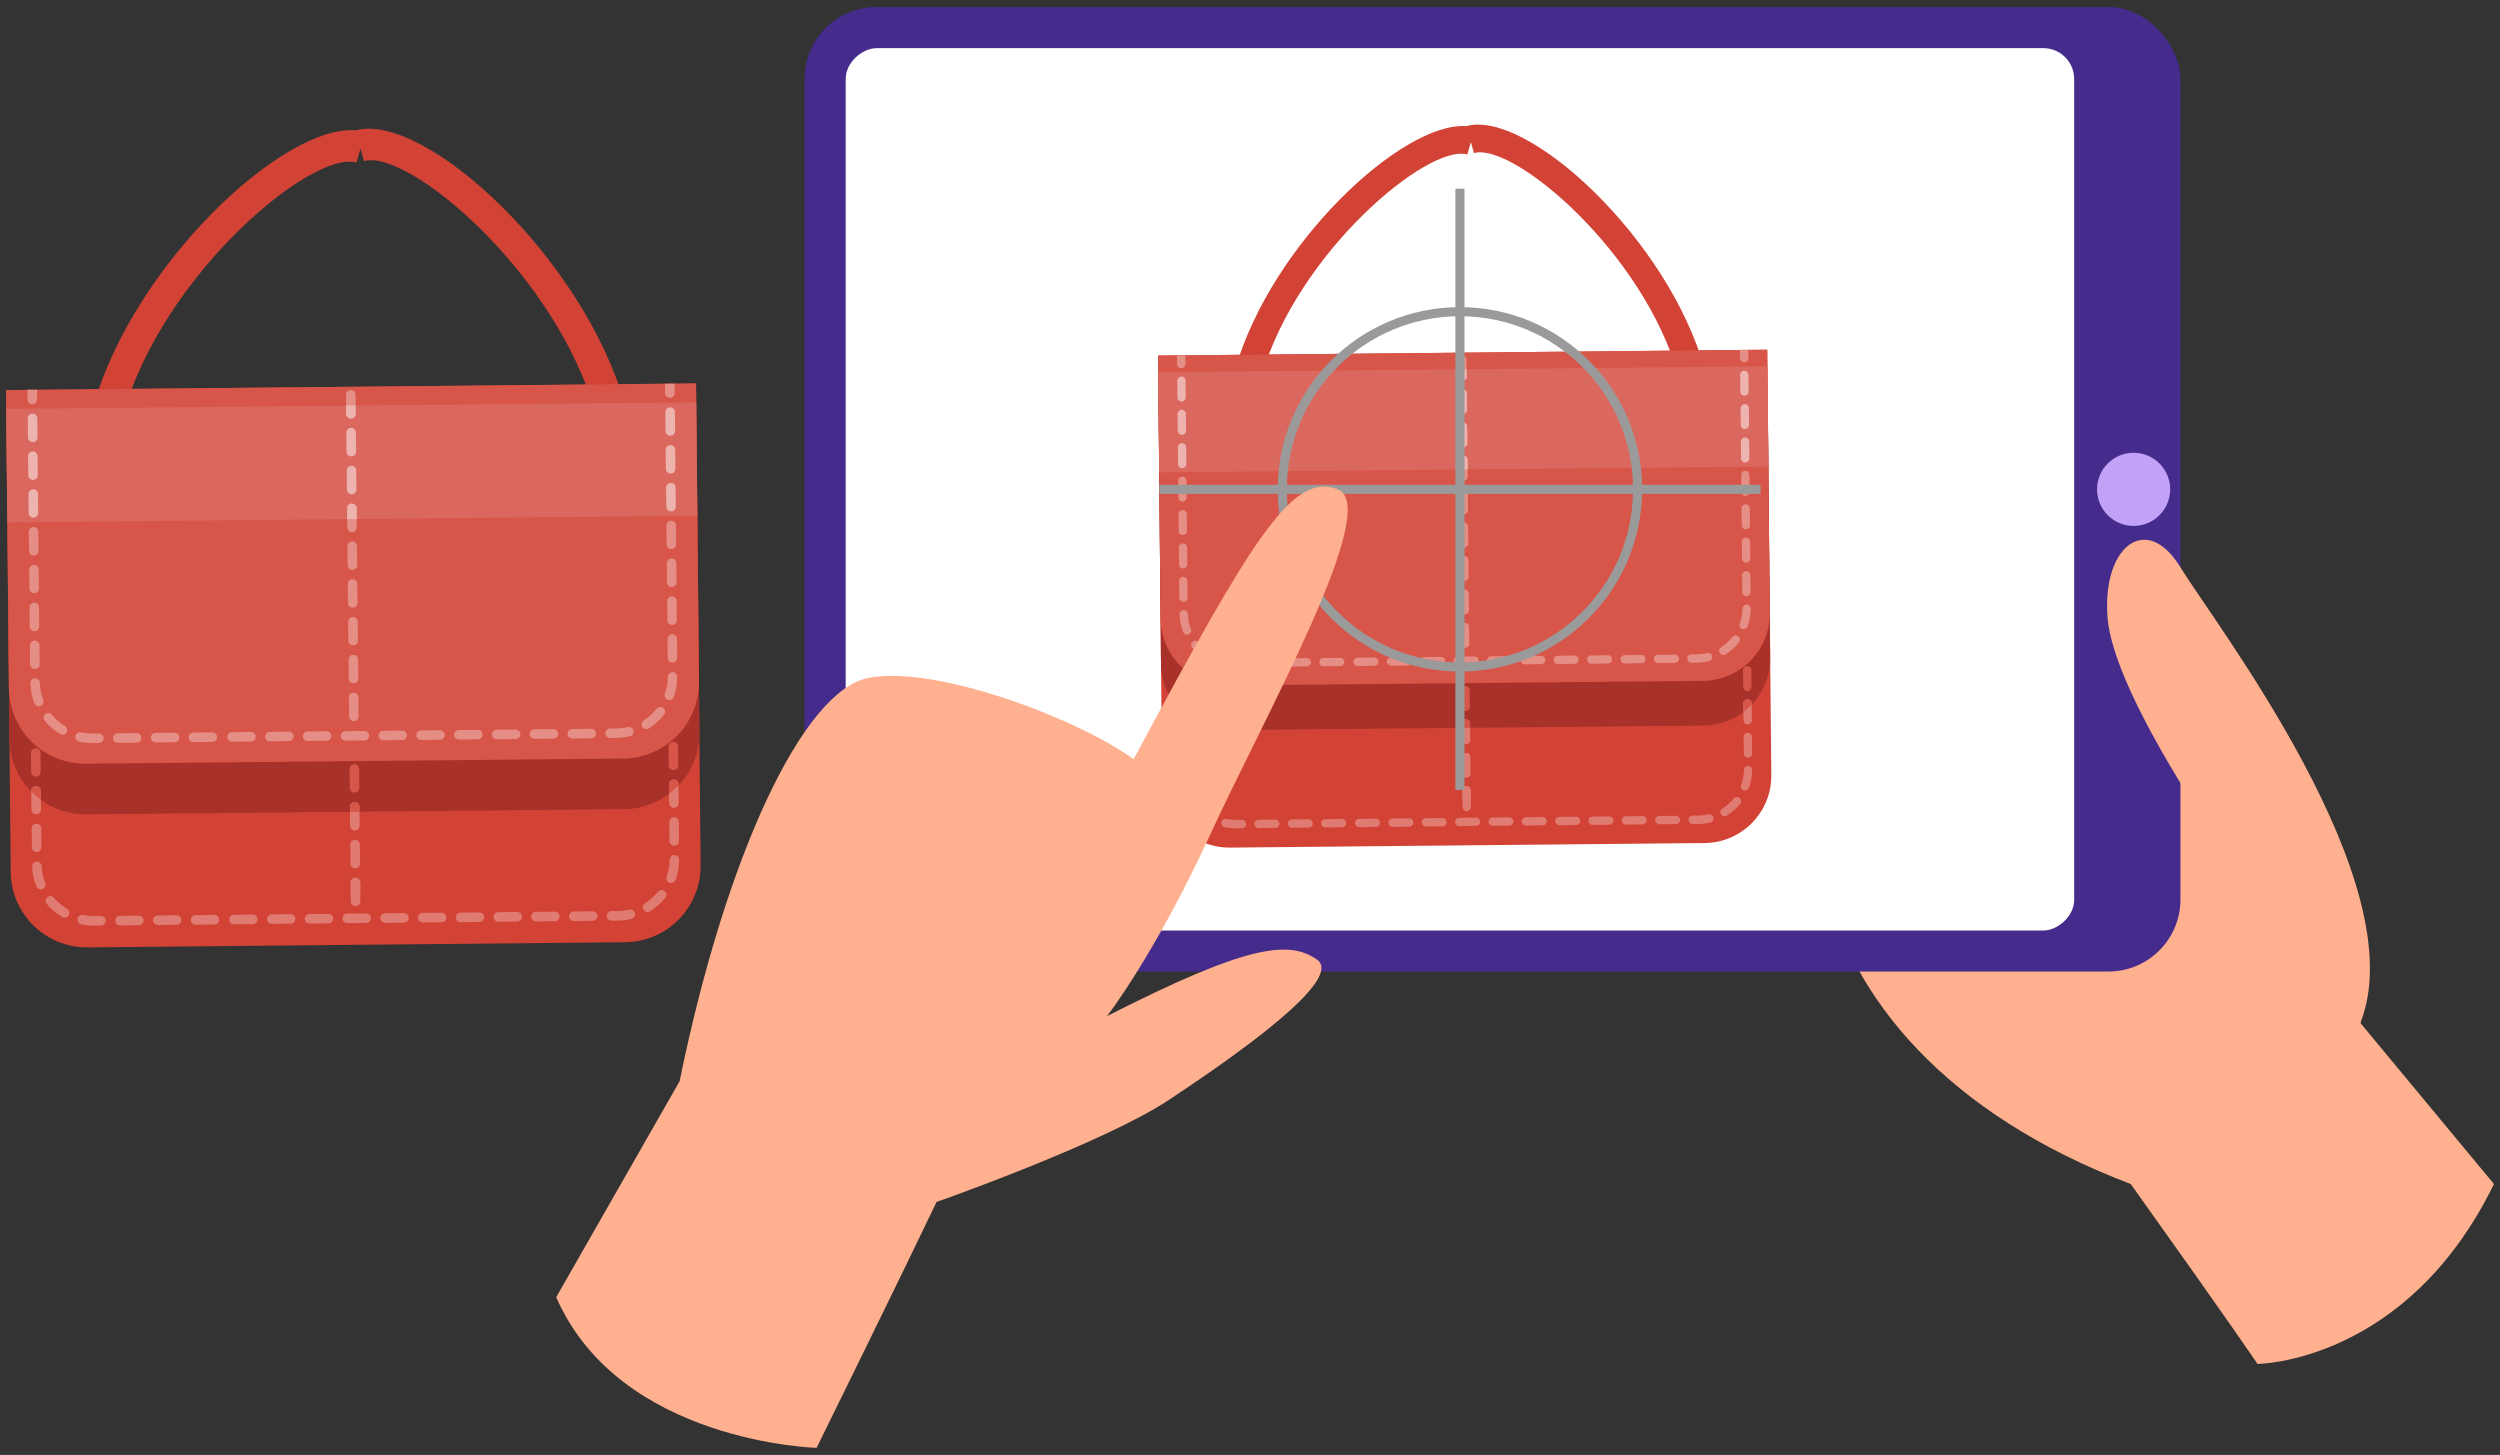
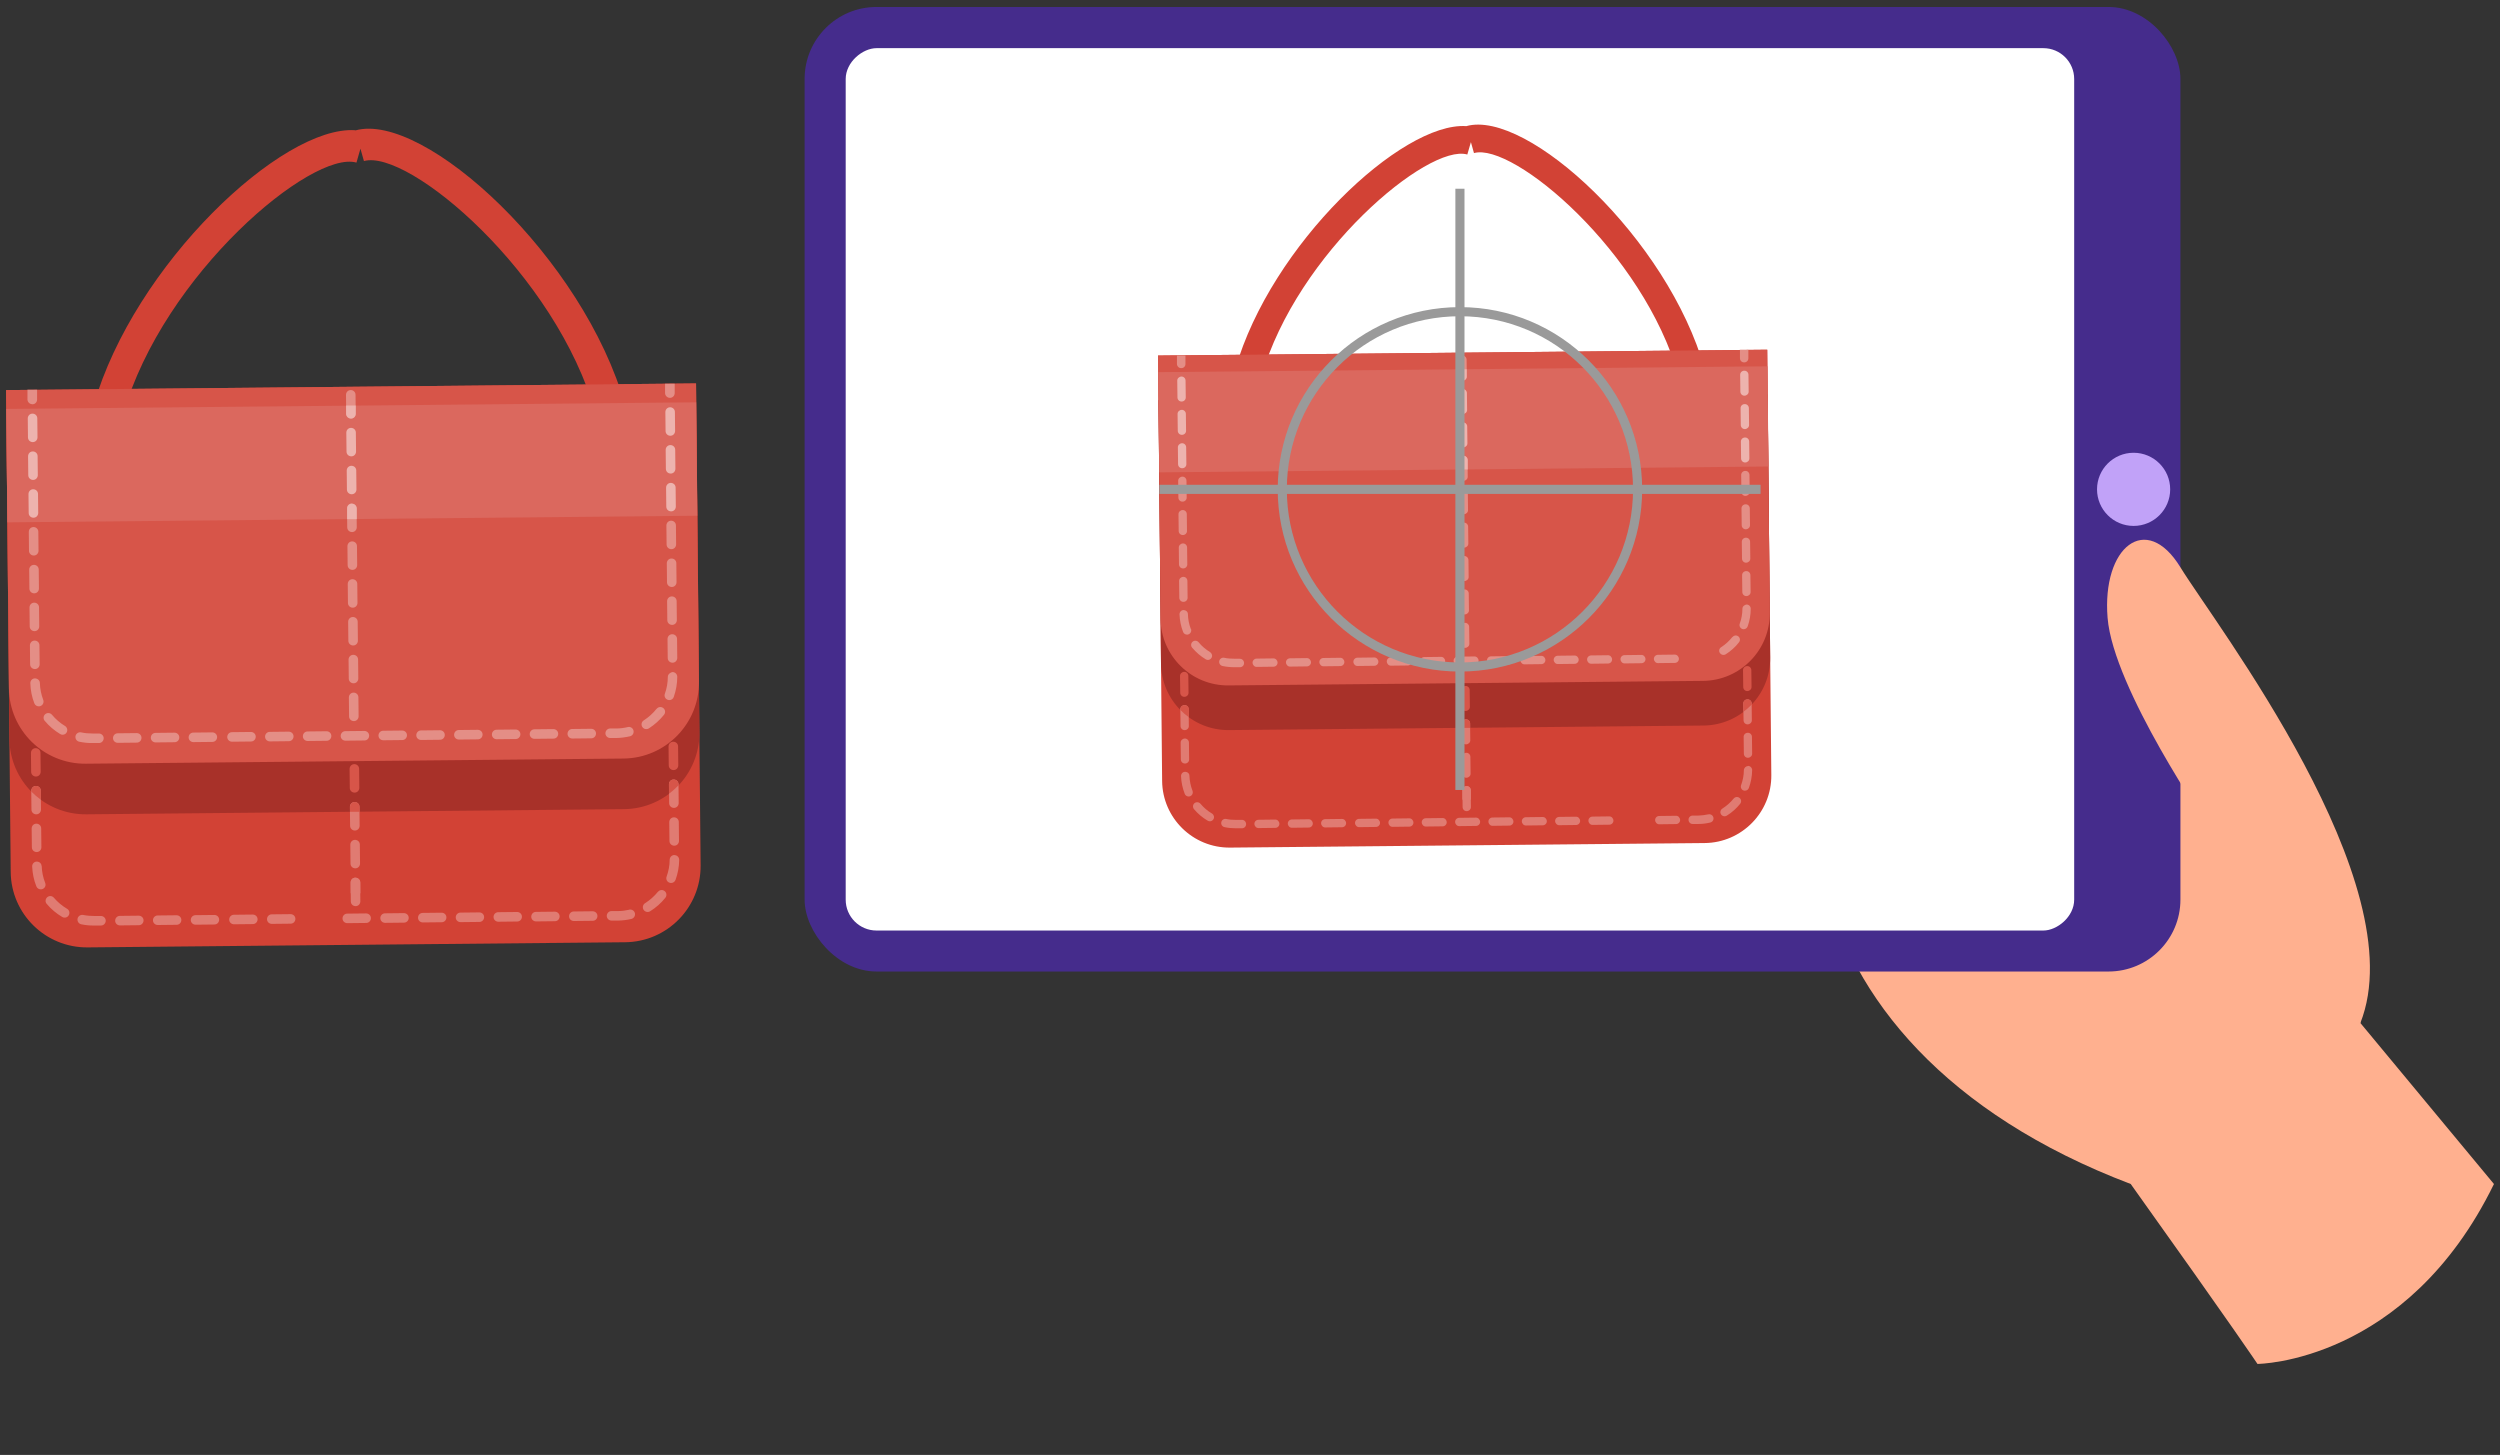
<svg xmlns="http://www.w3.org/2000/svg" width="244" height="142" viewBox="0 0 244 142">
  <rect x="0" y="0" width="244" height="142" fill="#333333" stroke="none" />
  <path d="M34.67,12.71h0c-7.13-.48-21.58,13.11-25.53,26.85-1.75,6.07-1.3,11.46,1.32,16.03,3.01,5.26,8.85,9.16,17.35,11.61l.86-2.98c-7.74-2.23-12.99-5.67-15.61-10.23-2.18-3.81-2.53-8.38-1.03-13.59,3.94-13.69,18.43-25.78,22.76-24.53l.39-1.36,.34,1.21c4.33-1.22,18.76,10.95,22.61,24.66,1.47,5.22,1.09,9.79-1.11,13.59-2.64,4.55-7.92,7.96-15.67,10.14l.84,2.99c8.51-2.39,14.37-6.26,17.42-11.51,2.64-4.55,3.12-9.94,1.41-16.02-4.05-14.41-19.62-28.73-26.34-26.84Z" style="fill:#d24235" />
  <path d="M.85,37.75H68.19v47.03c0,4.11-3.33,7.44-7.44,7.44H8.29c-4.11,0-7.44-3.33-7.44-7.44V37.75H.85Z" transform="translate(-.62 .33) rotate(-.55)" style="fill:#d24235" />
  <path d="M.81,42.69H68.16v29.1c0,4.11-3.33,7.44-7.44,7.44H8.25c-4.11,0-7.44-3.33-7.44-7.44v-29.1H.81Z" transform="translate(-.58 .33) rotate(-.55)" style="fill:#a83129" />
  <path d="M20.92,89.3l-1.84,.02c-.26,0-.46,.21-.46,.47s.21,.46,.47,.46l1.84-.02c.26,0,.46-.21,.46-.47s-.21-.46-.47-.46Z" style="fill:#e07b72" />
  <path d="M17.23,89.33l-1.84,.02c-.26,0-.46,.21-.46,.47s.21,.46,.47,.46l1.84-.02c.26,0,.46-.21,.46-.47s-.21-.46-.47-.46Z" style="fill:#e07b72" />
  <path d="M24.67,89.26l-1.84,.02c-.26,0-.46,.21-.46,.47s.21,.46,.47,.46l1.84-.02c.26,0,.46-.21,.46-.47s-.21-.46-.47-.46Z" style="fill:#e07b72" />
-   <path d="M32.04,89.19l-1.84,.02c-.26,0-.46,.21-.46,.47s.21,.46,.47,.46l1.84-.02c.26,0,.46-.21,.46-.47s-.21-.46-.47-.46Z" style="fill:#e07b72" />
  <path d="M28.36,89.22l-1.84,.02c-.26,0-.46,.21-.46,.47s.21,.46,.47,.46l1.84-.02c.26,0,.46-.21,.46-.47s-.21-.46-.47-.46Z" style="fill:#e07b72" />
  <path d="M3.58,83.16c.26,0,.46-.21,.46-.47l-.02-1.84c0-.26-.21-.46-.47-.46-.26,0-.46,.21-.46,.47l.02,1.84c0,.26,.21,.46,.47,.46Z" style="fill:#e07b72" />
  <path d="M3.54,79.48c.26,0,.46-.21,.46-.47l-.02-1.84c0-.26-.21-.46-.47-.46s-.46,.21-.46,.47l.02,1.84c0,.26,.21,.46,.47,.46Z" style="fill:#e07b72" />
  <path d="M13.54,89.37l-1.84,.02c-.26,0-.46,.21-.46,.47s.21,.46,.47,.46l1.84-.02c.26,0,.46-.21,.46-.47s-.21-.46-.47-.46Z" style="fill:#e07b72" />
  <path d="M35.73,89.15l-1.84,.02c-.26,0-.46,.21-.46,.47s.21,.46,.47,.46l1.84-.02c.26,0,.46-.21,.46-.47s-.21-.46-.47-.46Z" style="fill:#e07b72" />
  <path d="M9.86,89.4h-.66c-.36,0-.73-.03-1.08-.1-.25-.05-.5,.11-.55,.36-.05,.25,.11,.5,.36,.55,.42,.09,.84,.13,1.27,.12h.66c.26,0,.46-.22,.46-.47s-.21-.46-.47-.46Z" style="fill:#e07b72" />
  <path d="M4.06,84.53c-.01-.26-.22-.44-.48-.44-.26,.01-.45,.23-.44,.48,.03,.67,.16,1.32,.41,1.94,.07,.18,.25,.3,.44,.29,.05,0,.11-.01,.16-.03,.24-.09,.36-.36,.26-.6-.21-.53-.32-1.08-.34-1.65Z" style="fill:#e07b72" />
  <path d="M6.55,88.7c-.49-.29-.92-.65-1.29-1.08-.17-.2-.46-.22-.65-.05-.19,.17-.22,.46-.05,.65,.43,.51,.94,.94,1.52,1.28,.08,.04,.16,.07,.24,.06,.16,0,.31-.08,.39-.23,.13-.22,.06-.5-.16-.63Z" style="fill:#e07b72" />
  <path d="M65.78,79.77c-.26,0-.46,.21-.46,.47l.02,1.84c0,.26,.21,.46,.47,.46s.46-.21,.46-.47l-.02-1.84c0-.26-.21-.46-.47-.46Z" style="fill:#e07b72" />
  <path d="M65.83,83.45h-.01c-.25,0-.45,.2-.46,.46,0,.57-.11,1.12-.3,1.65-.09,.24,.04,.51,.28,.59,.05,.02,.11,.03,.16,.03,.19,0,.36-.12,.43-.3,.23-.63,.35-1.28,.36-1.95,0-.26-.2-.47-.46-.47Z" style="fill:#e07b72" />
  <path d="M64.22,87.03c-.36,.44-.78,.82-1.26,1.12-.22,.14-.28,.42-.15,.64,.09,.14,.24,.22,.4,.22,.08,0,.17-.02,.24-.07,.57-.35,1.07-.8,1.49-1.32,.16-.2,.13-.49-.07-.65-.2-.16-.49-.13-.65,.07Z" style="fill:#e07b72" />
  <path d="M61.41,88.79c-.36,.08-.73,.13-1.1,.13h-.63c-.26,0-.46,.22-.46,.47s.21,.46,.47,.46h.63c.44-.01,.88-.06,1.3-.16,.25-.06,.4-.31,.35-.56-.06-.25-.31-.4-.56-.35Z" style="fill:#e07b72" />
  <path d="M65.75,76.08c-.26,0-.46,.21-.46,.47l.02,1.84c0,.26,.21,.46,.47,.46s.46-.21,.46-.47l-.02-1.84c0-.26-.21-.46-.47-.46Z" style="fill:#e07b72" />
  <path d="M46.78,89.05l-1.84,.02c-.26,0-.46,.21-.46,.47s.21,.46,.47,.46l1.84-.02c.26,0,.46-.21,.46-.47s-.21-.46-.47-.46Z" style="fill:#e07b72" />
  <path d="M39.42,89.12l-1.84,.02c-.26,0-.46,.21-.46,.47s.21,.46,.47,.46l1.84-.02c.26,0,.46-.21,.46-.47s-.21-.46-.47-.46Z" style="fill:#e07b72" />
  <path d="M57.84,88.94l-1.84,.02c-.26,0-.46,.21-.46,.47s.21,.46,.47,.46l1.84-.02c.26,0,.46-.21,.46-.47s-.21-.46-.47-.46Z" style="fill:#e07b72" />
  <path d="M43.1,89.08l-1.84,.02c-.26,0-.46,.21-.46,.47s.21,.46,.47,.46l1.84-.02c.26,0,.46-.21,.46-.47s-.21-.46-.47-.46Z" style="fill:#e07b72" />
  <path d="M50.47,89.01l-1.84,.02c-.26,0-.46,.21-.46,.47s.21,.46,.47,.46l1.84-.02c.26,0,.46-.21,.46-.47s-.21-.46-.47-.46Z" style="fill:#e07b72" />
  <path d="M54.15,88.98l-1.84,.02c-.26,0-.46,.21-.46,.47s.21,.46,.47,.46l1.84-.02c.26,0,.46-.21,.46-.47s-.21-.46-.47-.46Z" style="fill:#e07b72" />
  <path d="M3.51,75.79c.26,0,.46-.21,.46-.47l-.02-1.84c0-.26-.21-.46-.47-.46s-.46,.21-.46,.47l.02,1.84c0,.26,.21,.46,.47,.46Z" style="fill:#d75549" />
  <path d="M3.52,76.71c-.26,0-.46,.21-.46,.47v.08c.29,.29,.6,.56,.93,.8v-.89c-.01-.26-.22-.46-.48-.46Z" style="fill:#d75549" />
  <path d="M65.71,72.39c-.26,0-.46,.21-.46,.47l.02,1.84c0,.26,.21,.46,.47,.46s.46-.21,.46-.47l-.02-1.84c0-.26-.21-.46-.47-.46Z" style="fill:#d75549" />
  <path d="M65.75,76.08c-.26,0-.46,.21-.46,.47v.92c.34-.25,.64-.52,.93-.82v-.11c0-.26-.21-.46-.47-.46Z" style="fill:#d75549" />
  <path d="M.77,37.75H68.11v29.1c0,4.11-3.33,7.44-7.44,7.44H8.2c-4.11,0-7.44-3.33-7.44-7.44v-29.1H.77Z" transform="translate(-.53 .33) rotate(-.55)" style="fill:#d75549" />
  <rect x=".66" y="39.59" width="67.34" height="11.07" transform="translate(-.43 .33) rotate(-.55)" style="fill:#db685e" />
  <path d="M3.27,50.53c.26,0,.46-.21,.46-.47l-.02-1.85c0-.26-.21-.46-.47-.46s-.46,.21-.46,.47l.02,1.85c0,.26,.21,.46,.47,.46Z" style="fill:#edb3ae" />
  <path d="M3.23,46.84c.26,0,.46-.21,.46-.47l-.02-1.85c0-.26-.21-.46-.47-.46s-.46,.21-.46,.47l.02,1.85c0,.26,.21,.46,.47,.46Z" style="fill:#edb3ae" />
  <path d="M3.2,43.15c.26,0,.46-.21,.46-.47l-.02-1.85c0-.26-.21-.46-.47-.46s-.46,.21-.46,.47l.02,1.85c0,.26,.21,.46,.47,.46Z" style="fill:#edb3ae" />
  <path d="M65.47,47.13c-.26,0-.46,.21-.46,.47l.02,1.85c0,.26,.21,.46,.47,.46s.46-.21,.46-.47l-.02-1.85c0-.26-.21-.46-.47-.46Z" style="fill:#edb3ae" />
  <path d="M65.4,39.75c-.26,0-.46,.21-.46,.47l.02,1.85c0,.26,.21,.46,.47,.46s.46-.21,.46-.47l-.02-1.85c0-.26-.21-.46-.47-.46Z" style="fill:#edb3ae" />
  <path d="M65.43,43.44c-.26,0-.46,.21-.46,.47l.02,1.85c0,.26,.21,.46,.47,.46s.46-.21,.46-.47l-.02-1.85c0-.26-.21-.46-.47-.46Z" style="fill:#edb3ae" />
  <path d="M13.34,71.55l-1.85,.02c-.26,0-.46,.21-.46,.47s.21,.46,.47,.46l1.85-.02c.26,0,.46-.21,.46-.47s-.21-.46-.47-.46Z" style="fill:#e48e86" />
  <path d="M20.72,71.48l-1.85,.02c-.26,0-.46,.21-.46,.47s.21,.46,.47,.46l1.85-.02c.26,0,.46-.21,.46-.47s-.21-.46-.47-.46Z" style="fill:#e48e86" />
  <path d="M17.03,71.51l-1.85,.02c-.26,0-.46,.21-.46,.47s.21,.46,.47,.46l1.85-.02c.26,0,.46-.21,.46-.47s-.21-.46-.47-.46Z" style="fill:#e48e86" />
  <path d="M9.65,71.59h-.62c-.38,0-.75-.03-1.11-.11-.25-.05-.5,.11-.55,.36-.05,.25,.11,.5,.36,.55,.43,.09,.87,.14,1.31,.13h.62c.26,0,.46-.22,.46-.47s-.21-.46-.47-.46Z" style="fill:#e48e86" />
  <path d="M6.35,70.86c-.48-.29-.91-.66-1.28-1.1-.17-.2-.46-.22-.65-.06-.2,.16-.22,.46-.06,.65,.43,.51,.94,.95,1.51,1.29,.08,.05,.16,.07,.24,.07,.16,0,.31-.08,.39-.22,.13-.22,.06-.5-.16-.64Z" style="fill:#e48e86" />
  <path d="M28.18,71.41l-1.85,.02c-.26,0-.46,.21-.46,.47s.21,.46,.47,.46l1.85-.02c.26,0,.46-.21,.46-.47s-.21-.46-.47-.46Z" style="fill:#e48e86" />
  <path d="M31.87,71.37l-1.85,.02c-.26,0-.46,.21-.46,.47s.21,.46,.47,.46l1.85-.02c.26,0,.46-.21,.46-.47s-.21-.46-.47-.46Z" style="fill:#e48e86" />
  <path d="M24.49,71.44l-1.85,.02c-.26,0-.46,.21-.46,.47s.21,.46,.47,.46l1.85-.02c.26,0,.46-.21,.46-.47s-.21-.46-.47-.46Z" style="fill:#e48e86" />
  <path d="M4.22,68.31c-.2-.53-.31-1.08-.33-1.65,0-.25-.21-.44-.48-.45-.26,0-.46,.22-.45,.48,.02,.67,.15,1.33,.39,1.95,.07,.19,.25,.3,.44,.3,.05,0,.11-.01,.16-.03,.24-.09,.36-.36,.27-.6Z" style="fill:#e48e86" />
  <path d="M3.3,54.22c.26,0,.46-.21,.46-.47l-.02-1.85c0-.26-.21-.46-.47-.46s-.46,.21-.46,.47l.02,1.85c0,.26,.21,.46,.47,.46Z" style="fill:#e48e86" />
  <path d="M3.16,39.46c.26,0,.46-.21,.46-.47v-.95h-.94v.95c.01,.26,.22,.46,.48,.46Z" style="fill:#e48e86" />
  <path d="M3.34,57.91c.26,0,.46-.21,.46-.47l-.02-1.85c0-.26-.21-.46-.47-.46s-.46,.21-.46,.47l.02,1.85c0,.26,.21,.46,.47,.46Z" style="fill:#e48e86" />
  <path d="M3.41,65.3c.26,0,.46-.21,.46-.47l-.02-1.85c0-.26-.21-.46-.47-.46s-.46,.21-.46,.47l.02,1.85c0,.26,.21,.46,.47,.46Z" style="fill:#e48e86" />
  <path d="M3.37,61.6c.26,0,.46-.21,.46-.47l-.02-1.85c0-.26-.21-.46-.47-.46s-.46,.21-.46,.47l.02,1.85c0,.26,.21,.46,.47,.46Z" style="fill:#e48e86" />
  <path d="M35.56,71.34l-1.85,.02c-.26,0-.46,.21-.46,.47s.21,.46,.47,.46l1.85-.02c.26,0,.46-.21,.46-.47s-.21-.46-.47-.46Z" style="fill:#e48e86" />
  <path d="M65.54,54.51c-.26,0-.46,.21-.46,.47l.02,1.85c0,.26,.21,.46,.47,.46s.46-.21,.46-.47l-.02-1.85c0-.26-.21-.46-.47-.46Z" style="fill:#e48e86" />
  <path d="M65.57,58.21c-.26,0-.46,.21-.46,.47l.02,1.85c0,.26,.21,.46,.47,.46s.46-.21,.46-.47l-.02-1.85c0-.26-.21-.46-.47-.46Z" style="fill:#e48e86" />
  <path d="M65.61,61.9c-.26,0-.46,.21-.46,.47l.02,1.85c0,.26,.21,.46,.47,.46s.46-.21,.46-.47l-.02-1.85c0-.26-.21-.46-.47-.46Z" style="fill:#e48e86" />
  <path d="M65.5,50.82c-.26,0-.46,.21-.46,.47l.02,1.85c0,.26,.21,.46,.47,.46s.46-.21,.46-.47l-.02-1.85c0-.26-.21-.46-.47-.46Z" style="fill:#e48e86" />
  <path d="M64.91,37.46v.91c.01,.26,.22,.46,.48,.46s.46-.21,.46-.47v-.91h-.93Z" style="fill:#e48e86" />
  <path d="M39.25,71.3l-1.85,.02c-.26,0-.46,.21-.46,.47s.21,.46,.47,.46l1.85-.02c.26,0,.46-.21,.46-.47s-.21-.46-.47-.46Z" style="fill:#e48e86" />
  <path d="M65.65,65.59c-.21,.03-.46,.2-.47,.46,0,.57-.1,1.13-.29,1.66-.09,.24,.04,.51,.28,.59,.05,.02,.11,.03,.16,.03,.19,0,.37-.12,.43-.31,.22-.63,.34-1.29,.34-1.96,0-.26-.2-.46-.46-.47Z" style="fill:#e48e86" />
  <path d="M46.63,71.23l-1.85,.02c-.26,0-.46,.21-.46,.47s.21,.46,.47,.46l1.85-.02c.26,0,.46-.21,.46-.47s-.21-.46-.47-.46Z" style="fill:#e48e86" />
  <path d="M50.32,71.2l-1.85,.02c-.26,0-.46,.21-.46,.47s.21,.46,.47,.46l1.85-.02c.26,0,.46-.21,.46-.47s-.21-.46-.47-.46Z" style="fill:#e48e86" />
  <path d="M42.94,71.27l-1.85,.02c-.26,0-.46,.21-.46,.47s.21,.46,.47,.46l1.85-.02c.26,0,.46-.21,.46-.47s-.21-.46-.47-.46Z" style="fill:#e48e86" />
  <path d="M57.7,71.13l-1.85,.02c-.26,0-.46,.21-.46,.47s.21,.46,.47,.46l1.85-.02c.26,0,.46-.21,.46-.47s-.21-.46-.47-.46Z" style="fill:#e48e86" />
  <path d="M61.28,70.96c-.37,.09-.75,.14-1.14,.14h-.59c-.26,0-.46,.22-.46,.47s.21,.46,.47,.46h.59c.45-.01,.91-.07,1.34-.17,.25-.06,.4-.31,.34-.56-.06-.25-.31-.4-.56-.34Z" style="fill:#e48e86" />
  <path d="M64.08,69.18c-.35,.44-.77,.82-1.25,1.13-.22,.14-.28,.42-.14,.64,.09,.14,.24,.22,.4,.21,.08,0,.17-.02,.24-.07,.56-.36,1.06-.81,1.48-1.33,.16-.2,.13-.49-.07-.65-.2-.16-.49-.13-.65,.07Z" style="fill:#e48e86" />
  <path d="M54.01,71.16l-1.85,.02c-.26,0-.46,.21-.46,.47s.21,.46,.47,.46l1.85-.02c.26,0,.46-.21,.46-.47s-.21-.46-.47-.46Z" style="fill:#e48e86" />
  <path d="M35.07,76.89l-.02-1.85c0-.26-.21-.46-.47-.46s-.46,.21-.46,.47l.02,1.85c0,.26,.21,.46,.47,.46s.46-.21,.46-.47Z" style="fill:#d75549" />
  <path d="M35.1,80.59l-.02-1.85c0-.26-.21-.46-.47-.46s-.46,.21-.46,.47l.02,1.85c0,.26,.21,.46,.47,.46s.46-.21,.46-.47Z" style="fill:#e07b72" />
  <path d="M34.62,78.28c-.26,0-.46,.21-.46,.47v.48h.93v-.49c0-.26-.22-.46-.47-.46Z" style="fill:#d75549" />
  <path d="M35.14,84.28l-.02-1.85c0-.26-.21-.46-.47-.46s-.46,.21-.46,.47l.02,1.85c0,.26,.21,.46,.47,.46s.46-.21,.46-.47Z" style="fill:#e07b72" />
  <path d="M35.17,87.97l-.02-1.85c0-.26-.21-.46-.47-.46s-.46,.21-.46,.47l.02,1.85c0,.26,.21,.46,.47,.46s.46-.21,.46-.47Z" style="fill:#e07b72" />
  <path d="M34.69,85.66c-.26,0-.46,.21-.46,.47v1.05h.94v-1.05c-.01-.26-.22-.46-.48-.46Z" style="fill:#e07b72" />
  <path d="M34.72,40.38l-.02-1.85c0-.26-.21-.46-.47-.46s-.46,.21-.46,.47l.02,1.85c0,.26,.21,.46,.47,.46s.46-.21,.46-.47Z" style="fill:#e48e86" />
  <path d="M34.75,44.07l-.02-1.85c0-.26-.21-.46-.47-.46s-.46,.21-.46,.47l.02,1.85c0,.26,.21,.46,.47,.46s.46-.21,.46-.47Z" style="fill:#edb3ae" />
  <path d="M34.79,47.77l-.02-1.85c0-.26-.21-.46-.47-.46s-.46,.21-.46,.47l.02,1.85c0,.26,.21,.46,.47,.46s.46-.21,.46-.47Z" style="fill:#edb3ae" />
  <path d="M34.86,55.15l-.02-1.85c0-.26-.21-.46-.47-.46s-.46,.21-.46,.47l.02,1.85c0,.26,.21,.46,.47,.46s.46-.21,.46-.47Z" style="fill:#e48e86" />
  <path d="M34.89,58.84l-.02-1.85c0-.26-.21-.46-.47-.46s-.46,.21-.46,.47l.02,1.85c0,.26,.21,.46,.47,.46s.46-.21,.46-.47Z" style="fill:#e48e86" />
  <path d="M34.93,62.53l-.02-1.85c0-.26-.21-.46-.47-.46s-.46,.21-.46,.47l.02,1.85c0,.26,.21,.46,.47,.46s.46-.21,.46-.47Z" style="fill:#e48e86" />
  <path d="M34.82,51.46l-.02-1.85c0-.26-.21-.46-.47-.46s-.46,.21-.46,.47l.02,1.85c0,.26,.21,.46,.47,.46s.46-.21,.46-.47Z" style="fill:#e48e86" />
  <path d="M33.78,39.59v.8c.01,.26,.22,.46,.48,.46s.46-.21,.46-.47v-.8h-.93Z" style="fill:#edb3ae" />
  <path d="M34.34,49.15c-.26,0-.46,.21-.46,.47v1.05h.94v-1.05c-.01-.26-.22-.46-.48-.46Z" style="fill:#edb3ae" />
  <path d="M35,69.91l-.02-1.85c0-.26-.21-.46-.47-.46s-.46,.21-.46,.47l.02,1.85c0,.26,.21,.46,.47,.46s.46-.21,.46-.47Z" style="fill:#e48e86" />
  <path d="M34.97,66.22l-.02-1.85c0-.26-.21-.46-.47-.46s-.46,.21-.46,.47l.02,1.85c0,.26,.21,.46,.47,.46s.46-.21,.46-.47Z" style="fill:#e48e86" />
  <path d="M243.41,115.56l-13.04-15.72c.67-18.06-24.41-58.36-41.97-43.98-17.56,14.38-16.55,45.99,19.56,59.7,10.03,14.05,12.37,17.56,12.37,17.56,0,0,14.55-.08,23.08-17.56Z" style="fill:#ffb08f" />
  <rect x="78.53" y=".68" width="134.28" height="94.14" rx="7.02" ry="7.02" style="fill:#452c8c" />
  <rect x="99.43" y="-12.19" width="86.12" height="119.9" rx="3.01" ry="3.01" transform="translate(190.25 -94.73) rotate(90)" style="fill:#fff" />
  <path d="M215.57,80.7s-9.31-13.49-9.87-20.4,3.76-10.4,7.11-4.93c3.34,5.46,22.96,30.88,17.56,44.48-7.41,7.13-14.8-19.15-14.8-19.15Z" style="fill:#ffb08f" />
  <circle cx="208.24" cy="47.76" r="3.57" style="fill:#c1a2f8" />
-   <path d="M99.43,74.21h8.81c.72,0,1.38,.29,1.85,.77,.47,.47,.77,1.13,.77,1.85v1.9c0,1.45-1.17,2.62-2.62,2.62h-8.81c-1.45,0-2.62-1.17-2.62-2.62v-1.9c0-1.45,1.17-2.62,2.62-2.62Z" style="fill:#fa2f6e" />
  <path d="M102.01,78.16c.1,.13,.15,.29,.15,.48,0,.26-.1,.46-.3,.6-.2,.14-.49,.21-.88,.21h-1.5v-3.01h1.41c.36,0,.63,.07,.82,.21,.19,.14,.29,.33,.29,.57,0,.15-.03,.28-.1,.4-.07,.12-.16,.2-.28,.27,.17,.05,.3,.15,.4,.27Zm-1.97-1.28v.83h.79c.19,0,.34-.04,.45-.11,.1-.07,.16-.17,.16-.31s-.05-.24-.16-.31c-.1-.07-.25-.11-.45-.11h-.79Zm1.55,1.7c0-.29-.22-.43-.65-.43h-.9v.87h.9c.43,0,.65-.15,.65-.43Z" style="fill:#fff" />
  <path d="M103.08,79.15c-.23-.23-.35-.57-.35-1v-1.7h.56v1.68c0,.59,.25,.89,.77,.89s.76-.3,.76-.89v-1.68h.55v1.7c0,.44-.12,.77-.35,1s-.55,.35-.97,.35-.74-.12-.97-.35Z" style="fill:#fff" />
  <path d="M107.41,78.39v1.06h-.56v-1.05l-1.18-1.96h.6l.88,1.47,.89-1.47h.55l-1.18,1.95Z" style="fill:#fff" />
  <path d="M143.11,12.31h0c-6.3-.42-19.06,11.57-22.54,23.7-1.54,5.36-1.15,10.12,1.16,14.15,2.66,4.64,7.82,8.09,15.32,10.25l.76-2.63c-6.84-1.97-11.47-5.01-13.78-9.04-1.93-3.36-2.23-7.4-.91-12,3.48-12.09,16.28-22.76,20.09-21.66l.35-1.21,.3,1.07c3.82-1.08,16.56,9.67,19.97,21.78,1.3,4.61,.97,8.65-.98,12-2.33,4.02-6.99,7.03-13.84,8.96l.74,2.64c7.51-2.11,12.69-5.53,15.38-10.16,2.34-4.02,2.75-8.78,1.24-14.15-3.58-12.72-17.32-25.37-23.26-23.7Z" style="fill:#d24235" />
  <path d="M113.25,34.42h59.46v41.52c0,3.62-2.94,6.57-6.57,6.57h-46.32c-3.62,0-6.57-2.94-6.57-6.57V34.42h0Z" transform="translate(-.55 1.37) rotate(-.55)" style="fill:#d24235" />
  <path d="M113.22,38.78h59.46v25.69c0,3.62-2.94,6.57-6.57,6.57h-46.32c-3.62,0-6.57-2.94-6.57-6.57v-25.69h0Z" transform="translate(-.52 1.37) rotate(-.55)" style="fill:#a83129" />
  <path d="M130.97,79.93l-1.63,.02c-.23,0-.41,.19-.4,.41s.19,.41,.41,.4l1.63-.02c.23,0,.41-.19,.4-.41s-.19-.41-.41-.4Z" style="fill:#e07b72" />
  <path d="M127.72,79.96l-1.63,.02c-.23,0-.41,.19-.4,.41s.19,.41,.41,.4l1.63-.02c.23,0,.41-.19,.4-.41s-.19-.41-.41-.4Z" style="fill:#e07b72" />
  <path d="M134.28,79.9l-1.63,.02c-.23,0-.41,.19-.4,.41s.19,.41,.41,.4l1.63-.02c.23,0,.41-.19,.4-.41s-.19-.41-.41-.4Z" style="fill:#e07b72" />
  <path d="M140.79,79.84l-1.63,.02c-.23,0-.41,.19-.4,.41s.19,.41,.41,.4l1.63-.02c.23,0,.41-.19,.4-.41s-.19-.41-.41-.4Z" style="fill:#e07b72" />
  <path d="M137.54,79.87l-1.63,.02c-.23,0-.41,.19-.4,.41s.19,.41,.41,.4l1.63-.02c.23,0,.41-.19,.4-.41s-.19-.41-.41-.4Z" style="fill:#e07b72" />
  <path d="M115.66,74.52c.23,0,.41-.19,.4-.41l-.02-1.63c0-.23-.19-.41-.41-.4s-.41,.19-.4,.41l.02,1.63c0,.23,.19,.41,.41,.4Z" style="fill:#e07b72" />
  <path d="M115.63,71.26c.23,0,.41-.19,.4-.41l-.02-1.63c0-.23-.19-.41-.41-.4s-.41,.19-.4,.41l.02,1.63c0,.23,.19,.41,.41,.4Z" style="fill:#e07b72" />
  <path d="M124.46,79.99l-1.63,.02c-.23,0-.41,.19-.4,.41s.19,.41,.41,.4l1.63-.02c.23,0,.41-.19,.4-.41s-.19-.41-.41-.4Z" style="fill:#e07b72" />
  <path d="M144.05,79.8l-1.63,.02c-.23,0-.41,.19-.4,.41s.19,.41,.41,.4l1.63-.02c.23,0,.41-.19,.4-.41s-.19-.41-.41-.4Z" style="fill:#e07b72" />
  <path d="M121.21,80.02h-.58c-.32,0-.64-.02-.95-.09-.22-.05-.44,.1-.48,.32-.05,.22,.1,.44,.32,.48,.37,.08,.74,.11,1.12,.11h.58c.23,0,.41-.19,.4-.42s-.19-.41-.41-.4Z" style="fill:#e07b72" />
  <path d="M116.09,75.72c0-.23-.19-.39-.43-.39-.23,0-.4,.2-.39,.43,.02,.59,.15,1.17,.36,1.72,.06,.16,.22,.26,.38,.26,.05,0,.1,0,.15-.03,.21-.08,.31-.32,.23-.53-.18-.46-.28-.95-.3-1.45Z" style="fill:#e07b72" />
  <path d="M118.29,79.4c-.43-.25-.81-.58-1.13-.96-.15-.17-.41-.19-.58-.05-.17,.15-.19,.4-.05,.58,.38,.45,.83,.83,1.34,1.13,.07,.04,.14,.06,.21,.06,.14,0,.27-.07,.35-.2,.12-.19,.05-.44-.14-.56Z" style="fill:#e07b72" />
  <path d="M170.58,71.52c-.23,0-.41,.19-.4,.41l.02,1.63c0,.23,.19,.41,.41,.4s.41-.19,.4-.41l-.02-1.63c0-.23-.19-.41-.41-.4Z" style="fill:#e07b72" />
  <path d="M170.62,74.77h-.01c-.22,0-.4,.18-.41,.4,0,.5-.1,.99-.27,1.46-.08,.21,.03,.45,.24,.52,.05,.02,.1,.03,.14,.02,.17,0,.32-.1,.38-.27,.2-.55,.31-1.13,.32-1.73,0-.23-.18-.41-.4-.42Z" style="fill:#e07b72" />
  <path d="M169.21,77.93c-.31,.39-.69,.72-1.11,.99-.19,.12-.25,.37-.13,.56,.08,.12,.21,.19,.35,.19,.07,0,.15-.02,.21-.06,.5-.31,.94-.7,1.31-1.16,.14-.18,.12-.43-.06-.57-.17-.14-.43-.12-.57,.06Z" style="fill:#e07b72" />
  <path d="M166.73,79.48c-.32,.07-.65,.11-.97,.12h-.56c-.23,0-.41,.19-.4,.42s.19,.41,.41,.4h.56c.39,0,.77-.05,1.15-.14,.22-.05,.36-.27,.31-.49-.05-.22-.27-.36-.49-.31Z" style="fill:#e07b72" />
  <path d="M170.55,68.26c-.23,0-.41,.19-.4,.41l.02,1.63c0,.23,.19,.41,.41,.4s.41-.19,.4-.41l-.02-1.63c0-.23-.19-.41-.41-.4Z" style="fill:#e07b72" />
  <path d="M153.81,79.71l-1.63,.02c-.23,0-.41,.19-.4,.41s.19,.41,.41,.4l1.63-.02c.23,0,.41-.19,.4-.41s-.19-.41-.41-.4Z" style="fill:#e07b72" />
  <path d="M147.3,79.77l-1.63,.02c-.23,0-.41,.19-.4,.41s.19,.41,.41,.4l1.63-.02c.23,0,.41-.19,.4-.41s-.19-.41-.41-.4Z" style="fill:#e07b72" />
  <path d="M163.57,79.62l-1.63,.02c-.23,0-.41,.19-.4,.41s.19,.41,.41,.4l1.63-.02c.23,0,.41-.19,.4-.41s-.19-.41-.41-.4Z" style="fill:#e07b72" />
  <path d="M150.56,79.74l-1.63,.02c-.23,0-.41,.19-.4,.41s.19,.41,.41,.4l1.63-.02c.23,0,.41-.19,.4-.41s-.19-.41-.41-.4Z" style="fill:#e07b72" />
  <path d="M157.06,79.68l-1.63,.02c-.23,0-.41,.19-.4,.41s.19,.41,.41,.4l1.63-.02c.23,0,.41-.19,.4-.41s-.19-.41-.41-.4Z" style="fill:#e07b72" />
-   <path d="M160.31,79.65l-1.63,.02c-.23,0-.41,.19-.4,.41s.19,.41,.41,.4l1.63-.02c.23,0,.41-.19,.4-.41s-.19-.41-.41-.4Z" style="fill:#e07b72" />
  <path d="M115.6,68.01c.23,0,.41-.19,.4-.41l-.02-1.63c0-.23-.19-.41-.41-.4s-.41,.19-.4,.41l.02,1.63c0,.23,.19,.41,.41,.4Z" style="fill:#d75549" />
  <path d="M115.61,68.82c-.23,0-.41,.19-.4,.41v.07c.25,.26,.53,.49,.83,.71v-.78c0-.23-.19-.41-.42-.4Z" style="fill:#d75549" />
  <path d="M170.52,65.01c-.23,0-.41,.19-.4,.41l.02,1.63c0,.23,.19,.41,.41,.4s.41-.19,.4-.41l-.02-1.63c0-.23-.19-.41-.41-.4Z" style="fill:#d75549" />
  <path d="M170.55,68.26c-.23,0-.41,.19-.4,.41v.81c.3-.22,.57-.46,.82-.72v-.1c0-.23-.19-.41-.41-.4Z" style="fill:#d75549" />
  <path d="M113.18,34.42h59.46v25.69c0,3.62-2.94,6.57-6.57,6.57h-46.32c-3.62,0-6.57-2.94-6.57-6.57v-25.69h0Z" transform="translate(-.48 1.37) rotate(-.55)" style="fill:#d75549" />
  <rect x="113.09" y="36.04" width="59.46" height="9.78" transform="translate(-.38 1.37) rotate(-.55)" style="fill:#db685e" />
  <path d="M115.39,45.7c.23,0,.41-.19,.4-.41l-.02-1.63c0-.23-.19-.41-.41-.4s-.41,.19-.4,.41l.02,1.63c0,.23,.19,.41,.41,.4Z" style="fill:#edb3ae" />
  <path d="M115.36,42.44c.23,0,.41-.19,.4-.41l-.02-1.63c0-.23-.19-.41-.41-.4s-.41,.19-.4,.41l.02,1.63c0,.23,.19,.41,.41,.4Z" style="fill:#edb3ae" />
  <path d="M115.33,39.19c.23,0,.41-.19,.4-.41l-.02-1.63c0-.23-.19-.41-.41-.4s-.41,.19-.4,.41l.02,1.63c0,.23,.19,.41,.41,.4Z" style="fill:#edb3ae" />
  <path d="M170.31,42.7c-.23,0-.41,.19-.4,.41l.02,1.63c0,.23,.19,.41,.41,.4s.41-.19,.4-.41l-.02-1.63c0-.23-.19-.41-.41-.4Z" style="fill:#edb3ae" />
  <path d="M170.24,36.18c-.23,0-.41,.19-.4,.41l.02,1.63c0,.23,.19,.41,.41,.4s.41-.19,.4-.41l-.02-1.63c0-.23-.19-.41-.41-.4Z" style="fill:#edb3ae" />
  <path d="M170.28,39.44c-.23,0-.41,.19-.4,.41l.02,1.63c0,.23,.19,.41,.41,.4s.41-.19,.4-.41l-.02-1.63c0-.23-.19-.41-.41-.4Z" style="fill:#edb3ae" />
  <path d="M124.28,64.26l-1.63,.02c-.23,0-.41,.19-.4,.41s.19,.41,.41,.4l1.63-.02c.23,0,.41-.19,.4-.41s-.19-.41-.41-.4Z" style="fill:#e48e86" />
  <path d="M130.8,64.2l-1.63,.02c-.23,0-.41,.19-.4,.41s.19,.41,.41,.4l1.63-.02c.23,0,.41-.19,.4-.41s-.19-.41-.41-.4Z" style="fill:#e48e86" />
  <path d="M127.54,64.23l-1.63,.02c-.23,0-.41,.19-.4,.41s.19,.41,.41,.4l1.63-.02c.23,0,.41-.19,.4-.41s-.19-.41-.41-.4Z" style="fill:#e48e86" />
  <path d="M121.02,64.29h-.55c-.33,0-.66-.02-.98-.09-.22-.05-.44,.09-.49,.31-.05,.22,.09,.44,.31,.49,.38,.08,.77,.12,1.16,.12h.55c.23,0,.41-.19,.4-.42s-.19-.41-.41-.4Z" style="fill:#e48e86" />
  <path d="M118.11,63.65c-.43-.26-.81-.58-1.13-.97-.15-.17-.4-.2-.58-.05-.17,.14-.2,.4-.05,.58,.38,.45,.83,.84,1.33,1.14,.07,.04,.14,.06,.21,.06,.14,0,.27-.07,.35-.2,.12-.19,.05-.44-.14-.56Z" style="fill:#e48e86" />
  <path d="M137.38,64.14l-1.63,.02c-.23,0-.41,.19-.4,.41s.19,.41,.41,.4l1.63-.02c.23,0,.41-.19,.4-.41s-.19-.41-.41-.4Z" style="fill:#e48e86" />
  <path d="M140.64,64.11l-1.63,.02c-.23,0-.41,.19-.4,.41s.19,.41,.41,.4l1.63-.02c.23,0,.41-.19,.4-.41s-.19-.41-.41-.4Z" style="fill:#e48e86" />
  <path d="M134.12,64.17l-1.63,.02c-.23,0-.41,.19-.4,.41s.19,.41,.41,.4l1.63-.02c.23,0,.41-.19,.4-.41s-.19-.41-.41-.4Z" style="fill:#e48e86" />
  <path d="M116.23,61.4c-.18-.46-.28-.96-.29-1.46,0-.23-.19-.39-.42-.4-.23,0-.4,.2-.4,.42,.02,.59,.14,1.17,.35,1.72,.06,.16,.22,.26,.39,.26,.05,0,.1,0,.14-.03,.21-.08,.32-.32,.24-.53Z" style="fill:#e48e86" />
  <path d="M115.42,48.96c.23,0,.41-.19,.4-.41l-.02-1.63c0-.23-.19-.41-.41-.4s-.41,.19-.4,.41l.02,1.63c0,.23,.19,.41,.41,.4Z" style="fill:#e48e86" />
  <path d="M115.3,35.93c.23,0,.41-.19,.4-.41v-.83h-.83v.84c.01,.23,.2,.41,.42,.4Z" style="fill:#e48e86" />
  <path d="M115.45,52.22c.23,0,.41-.19,.4-.41l-.02-1.63c0-.23-.19-.41-.41-.4s-.41,.19-.4,.41l.02,1.63c0,.23,.19,.41,.41,.4Z" style="fill:#e48e86" />
  <path d="M115.51,58.74c.23,0,.41-.19,.4-.41l-.02-1.63c0-.23-.19-.41-.41-.4s-.41,.19-.4,.41l.02,1.63c0,.23,.19,.41,.41,.4Z" style="fill:#e48e86" />
  <path d="M115.48,55.48c.23,0,.41-.19,.4-.41l-.02-1.63c0-.23-.19-.41-.41-.4s-.41,.19-.4,.41l.02,1.63c0,.23,.19,.41,.41,.4Z" style="fill:#e48e86" />
  <path d="M143.9,64.07l-1.63,.02c-.23,0-.41,.19-.4,.41s.19,.41,.41,.4l1.63-.02c.23,0,.41-.19,.4-.41s-.19-.41-.41-.4Z" style="fill:#e48e86" />
  <path d="M170.37,49.22c-.23,0-.41,.19-.4,.41l.02,1.63c0,.23,.19,.41,.41,.4s.41-.19,.4-.41l-.02-1.63c0-.23-.19-.41-.41-.4Z" style="fill:#e48e86" />
  <path d="M170.4,52.48c-.23,0-.41,.19-.4,.41l.02,1.63c0,.23,.19,.41,.41,.4s.41-.19,.4-.41l-.02-1.63c0-.23-.19-.41-.41-.4Z" style="fill:#e48e86" />
  <path d="M170.43,55.74c-.23,0-.41,.19-.4,.41l.02,1.63c0,.23,.19,.41,.41,.4s.41-.19,.4-.41l-.02-1.63c0-.23-.19-.41-.41-.4Z" style="fill:#e48e86" />
  <path d="M170.34,45.96c-.23,0-.41,.19-.4,.41l.02,1.63c0,.23,.19,.41,.41,.4s.41-.19,.4-.41l-.02-1.63c0-.23-.19-.41-.41-.4Z" style="fill:#e48e86" />
  <path d="M169.82,34.16v.81c0,.23,.19,.41,.42,.4,.23,0,.41-.19,.4-.41v-.81h-.83Z" style="fill:#e48e86" />
  <path d="M147.16,64.04l-1.63,.02c-.23,0-.41,.19-.4,.41s.19,.41,.41,.4l1.63-.02c.23,0,.41-.19,.4-.41s-.19-.41-.41-.4Z" style="fill:#e48e86" />
  <path d="M170.47,59c-.19,.02-.41,.18-.41,.41,0,.5-.09,.99-.26,1.46-.08,.21,.04,.45,.25,.52,.05,.02,.09,.02,.14,.02,.17,0,.32-.11,.38-.27,.2-.56,.3-1.14,.3-1.73,0-.23-.18-.41-.41-.41Z" style="fill:#e48e86" />
  <path d="M153.67,63.98l-1.63,.02c-.23,0-.41,.19-.4,.41s.19,.41,.41,.4l1.63-.02c.23,0,.41-.19,.4-.41s-.19-.41-.41-.4Z" style="fill:#e48e86" />
  <path d="M156.93,63.95l-1.63,.02c-.23,0-.41,.19-.4,.41s.19,.41,.41,.4l1.63-.02c.23,0,.41-.19,.4-.41s-.19-.41-.41-.4Z" style="fill:#e48e86" />
  <path d="M150.42,64.01l-1.63,.02c-.23,0-.41,.19-.4,.41s.19,.41,.41,.4l1.63-.02c.23,0,.41-.19,.4-.41s-.19-.41-.41-.4Z" style="fill:#e48e86" />
  <path d="M163.45,63.89l-1.63,.02c-.23,0-.41,.19-.4,.41s.19,.41,.41,.4l1.63-.02c.23,0,.41-.19,.4-.41s-.19-.41-.41-.4Z" style="fill:#e48e86" />
-   <path d="M166.61,63.74c-.33,.08-.67,.12-1.01,.12h-.52c-.23,0-.41,.19-.4,.42s.19,.41,.41,.4h.52c.4,0,.8-.06,1.19-.15,.22-.05,.36-.27,.3-.49-.05-.22-.27-.35-.49-.3Z" style="fill:#e48e86" />
  <path d="M169.08,62.17c-.31,.39-.68,.73-1.1,1-.19,.12-.25,.37-.12,.56,.08,.12,.21,.19,.35,.19,.07,0,.15-.02,.22-.06,.5-.32,.94-.71,1.3-1.18,.14-.18,.11-.43-.07-.57-.17-.14-.43-.11-.57,.07Z" style="fill:#e48e86" />
  <path d="M160.19,63.92l-1.63,.02c-.23,0-.41,.19-.4,.41s.19,.41,.41,.4l1.63-.02c.23,0,.41-.19,.4-.41s-.19-.41-.41-.4Z" style="fill:#e48e86" />
  <path d="M143.46,68.98l-.02-1.63c0-.23-.19-.41-.41-.4s-.41,.19-.4,.41l.02,1.63c0,.23,.19,.41,.41,.4s.41-.19,.4-.41Z" style="fill:#d75549" />
  <path d="M143.5,72.24l-.02-1.63c0-.23-.19-.41-.41-.4s-.41,.19-.4,.41l.02,1.63c0,.23,.19,.41,.41,.4s.41-.19,.4-.41Z" style="fill:#e07b72" />
  <path d="M143.07,70.21c-.23,0-.41,.19-.4,.41v.42h.82v-.43c0-.23-.19-.41-.42-.4Z" style="fill:#d75549" />
  <path d="M143.53,75.5l-.02-1.63c0-.23-.19-.41-.41-.4s-.41,.19-.4,.41l.02,1.63c0,.23,.19,.41,.41,.4s.41-.19,.4-.41Z" style="fill:#e07b72" />
  <path d="M143.56,78.76l-.02-1.63c0-.23-.19-.41-.41-.4s-.41,.19-.4,.41l.02,1.63c0,.23,.19,.41,.41,.4s.41-.19,.4-.41Z" style="fill:#e07b72" />
  <path d="M143.13,76.72c-.23,0-.41,.19-.4,.41v.92h.83v-.93c-.01-.23-.2-.41-.42-.4Z" style="fill:#e07b72" />
  <path d="M143.16,36.74l-.02-1.63c0-.23-.19-.41-.41-.4s-.41,.19-.4,.41l.02,1.63c0,.23,.19,.41,.41,.4s.41-.19,.4-.41Z" style="fill:#e48e86" />
  <path d="M143.19,40l-.02-1.63c0-.23-.19-.41-.41-.4s-.41,.19-.4,.41l.02,1.63c0,.23,.19,.41,.41,.4s.41-.19,.4-.41Z" style="fill:#edb3ae" />
  <path d="M143.22,43.26l-.02-1.63c0-.23-.19-.41-.41-.4s-.41,.19-.4,.41l.02,1.63c0,.23,.19,.41,.41,.4s.41-.19,.4-.41Z" style="fill:#edb3ae" />
  <path d="M143.28,49.78l-.02-1.63c0-.23-.19-.41-.41-.4s-.41,.19-.4,.41l.02,1.63c0,.23,.19,.41,.41,.4s.41-.19,.4-.41Z" style="fill:#e48e86" />
  <path d="M143.31,53.04l-.02-1.63c0-.23-.19-.41-.41-.4s-.41,.19-.4,.41l.02,1.63c0,.23,.19,.41,.41,.4s.41-.19,.4-.41Z" style="fill:#e48e86" />
  <path d="M143.34,56.3l-.02-1.63c0-.23-.19-.41-.41-.4s-.41,.19-.4,.41l.02,1.63c0,.23,.19,.41,.41,.4s.41-.19,.4-.41Z" style="fill:#e48e86" />
  <path d="M143.25,46.52l-.02-1.63c0-.23-.19-.41-.41-.4s-.41,.19-.4,.41l.02,1.63c0,.23,.19,.41,.41,.4s.41-.19,.4-.41Z" style="fill:#e48e86" />
  <path d="M142.33,36.05v.71c0,.23,.19,.41,.42,.4s.41-.19,.4-.41v-.71h-.82Z" style="fill:#edb3ae" />
  <path d="M142.82,44.49c-.23,0-.41,.19-.4,.41v.92h.83v-.93c-.01-.23-.2-.41-.42-.41Z" style="fill:#edb3ae" />
  <path d="M143.41,62.82l-.02-1.63c0-.23-.19-.41-.41-.4s-.41,.19-.4,.41l.02,1.63c0,.23,.19,.41,.41,.4s.41-.19,.4-.41Z" style="fill:#e48e86" />
  <path d="M143.37,59.56l-.02-1.63c0-.23-.19-.41-.41-.4s-.41,.19-.4,.41l.02,1.63c0,.23,.19,.41,.41,.4s.41-.19,.4-.41Z" style="fill:#e48e86" />
  <circle cx="142.49" cy="47.76" r="17.34" style="fill:none;stroke:#9a9a9a;stroke-miterlimit:10;stroke-width:.89px" />
  <line x1="113.15" y1="47.76" x2="171.83" y2="47.76" style="fill:none;stroke:#9a9a9a;stroke-miterlimit:10;stroke-width:.89px" />
  <line x1="142.49" y1="18.42" x2="142.49" y2="77.1" style="fill:none;stroke:#9a9a9a;stroke-miterlimit:10;stroke-width:.89px" />
-   <path d="M54.29,126.6l12.04-21.07c4.51-22.07,12.04-38.08,18.39-39.36,6.35-1.28,20.07,3.74,25.92,7.92,11.71-21.74,15.47-28.01,19.9-26.34,4.43,1.67-7.11,22.16-12.46,33.78-5.35,11.62-10.03,17.64-10.03,17.64,13.63-6.94,17.73-7.44,20.48-5.52,2.76,1.92-8.03,9.45-14.46,13.71-6.44,4.26-22.66,9.95-22.66,9.95-3.43,7.19-11.71,24-11.71,24,0,0-19.23-.5-25.42-14.72Z" style="fill:#ffb08f" />
  <rect width="244" height="142" style="fill:none" />
</svg>